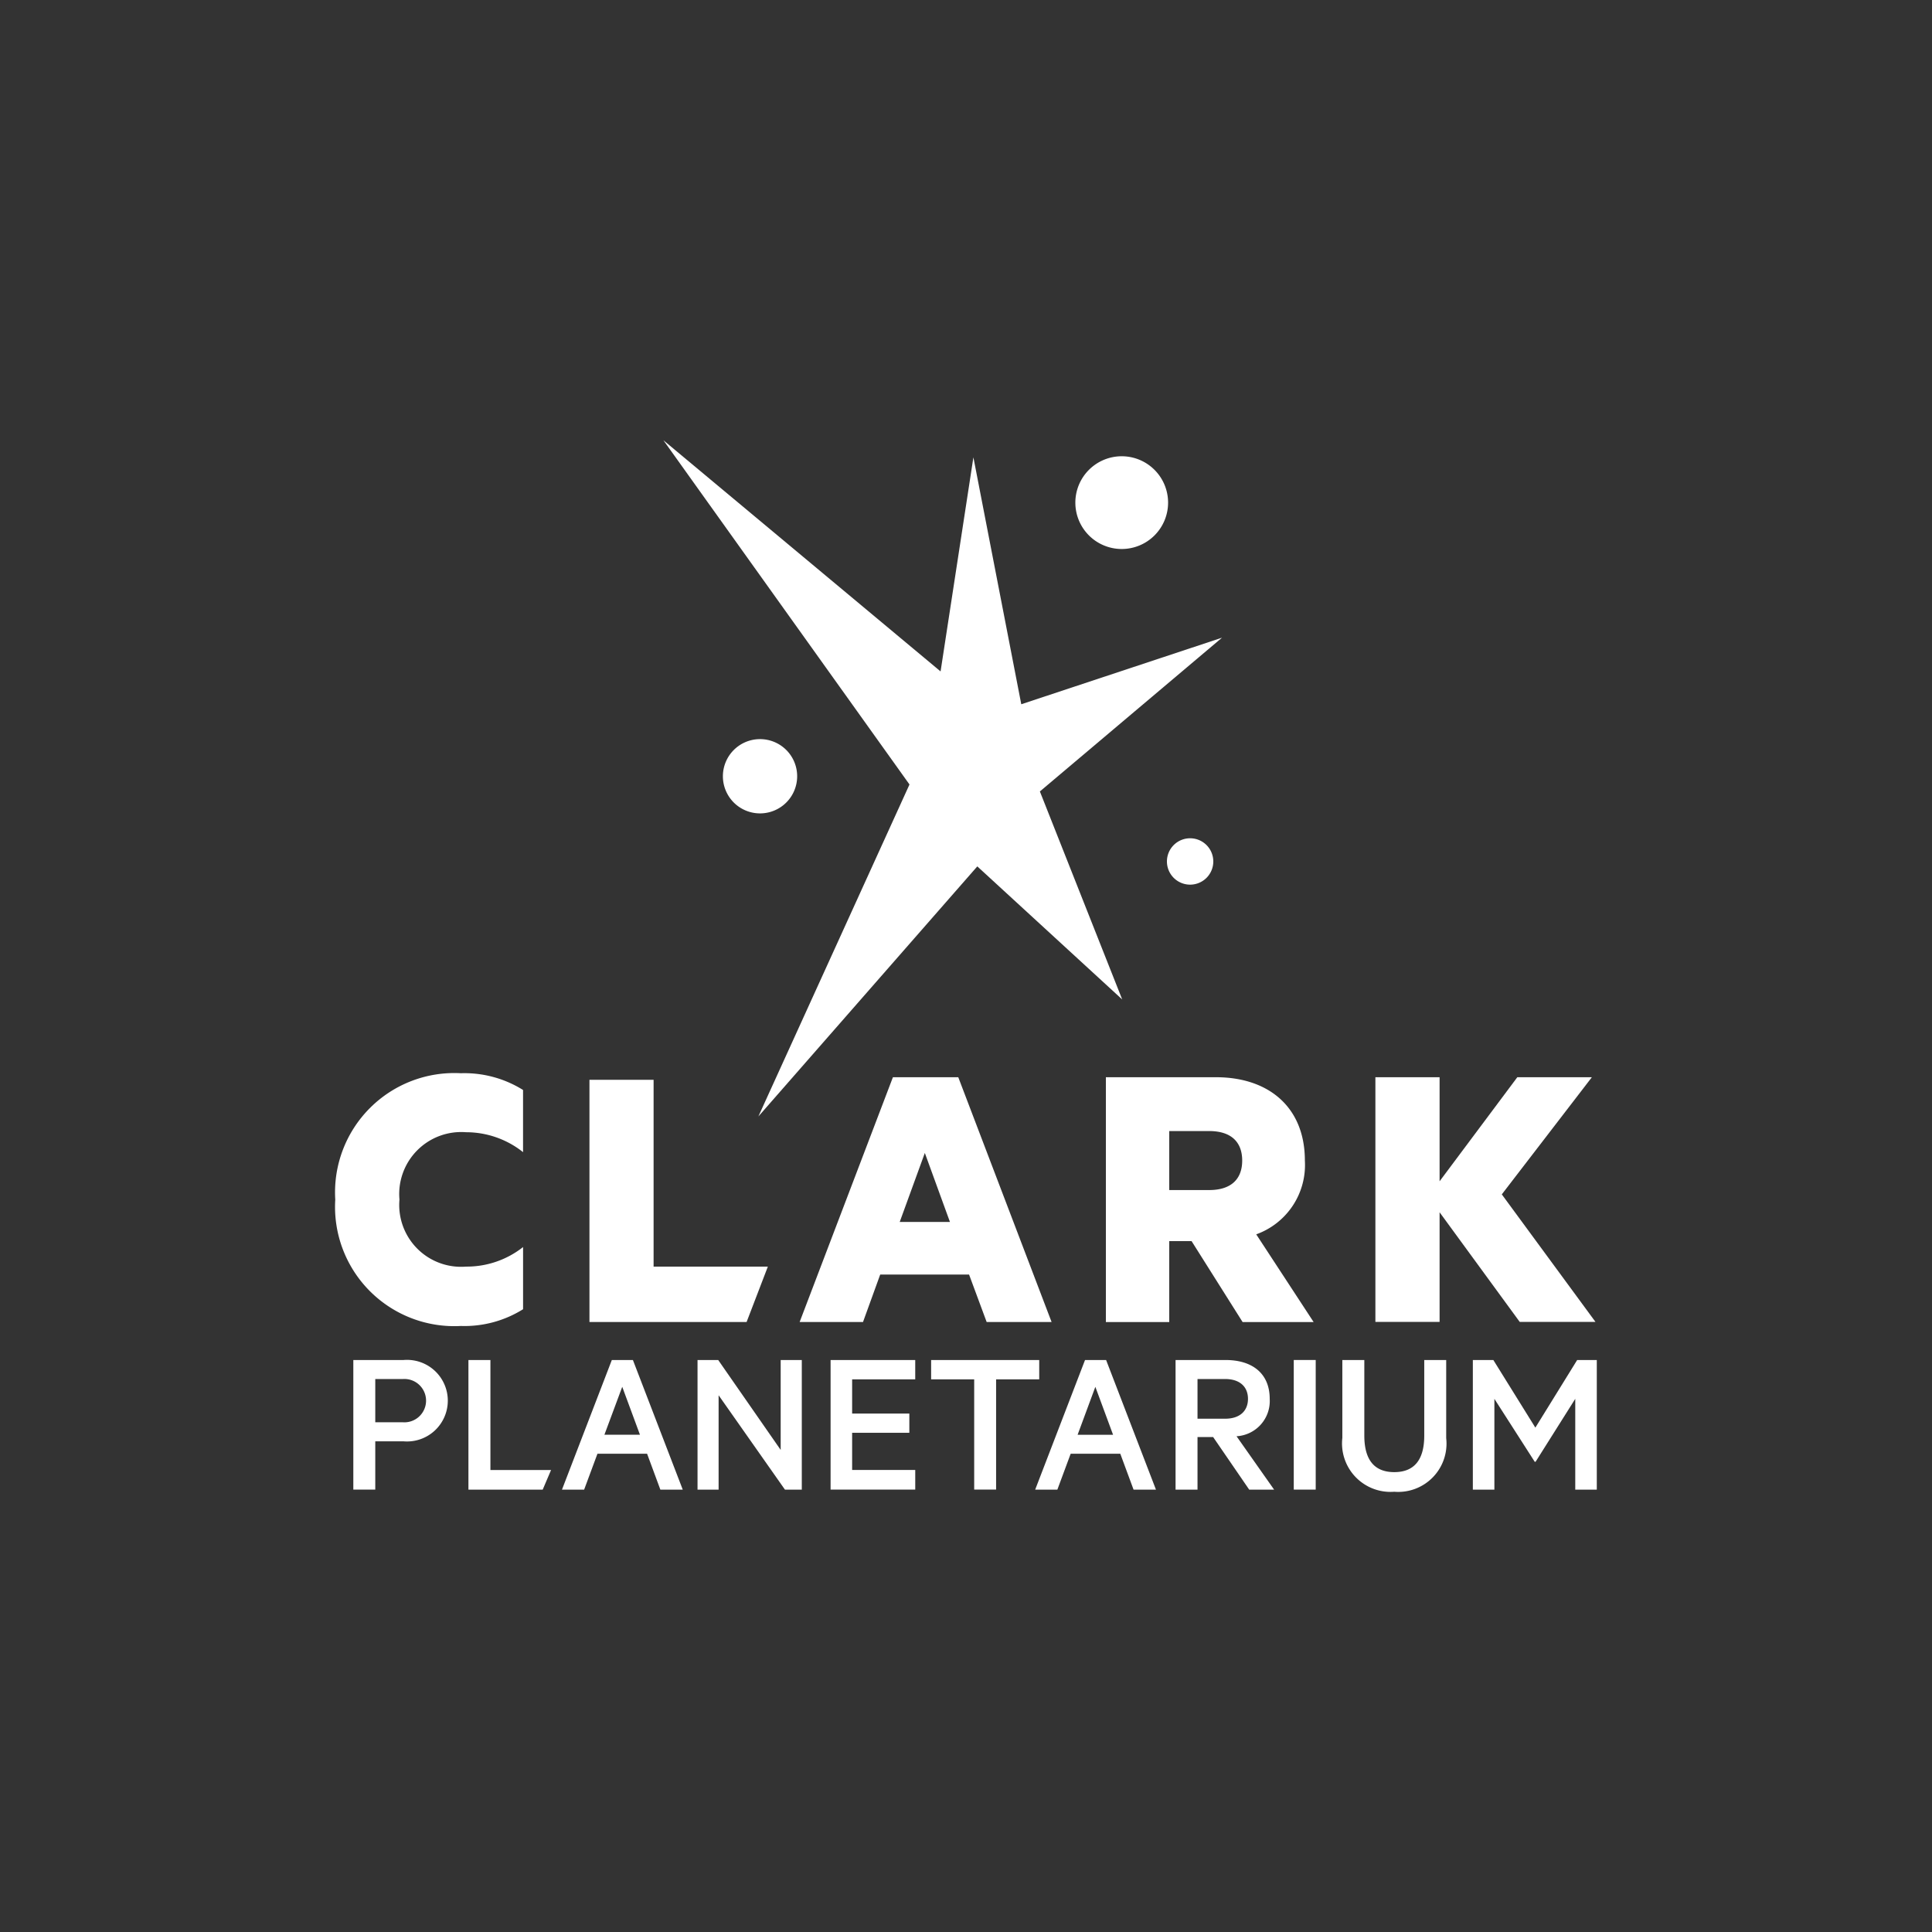
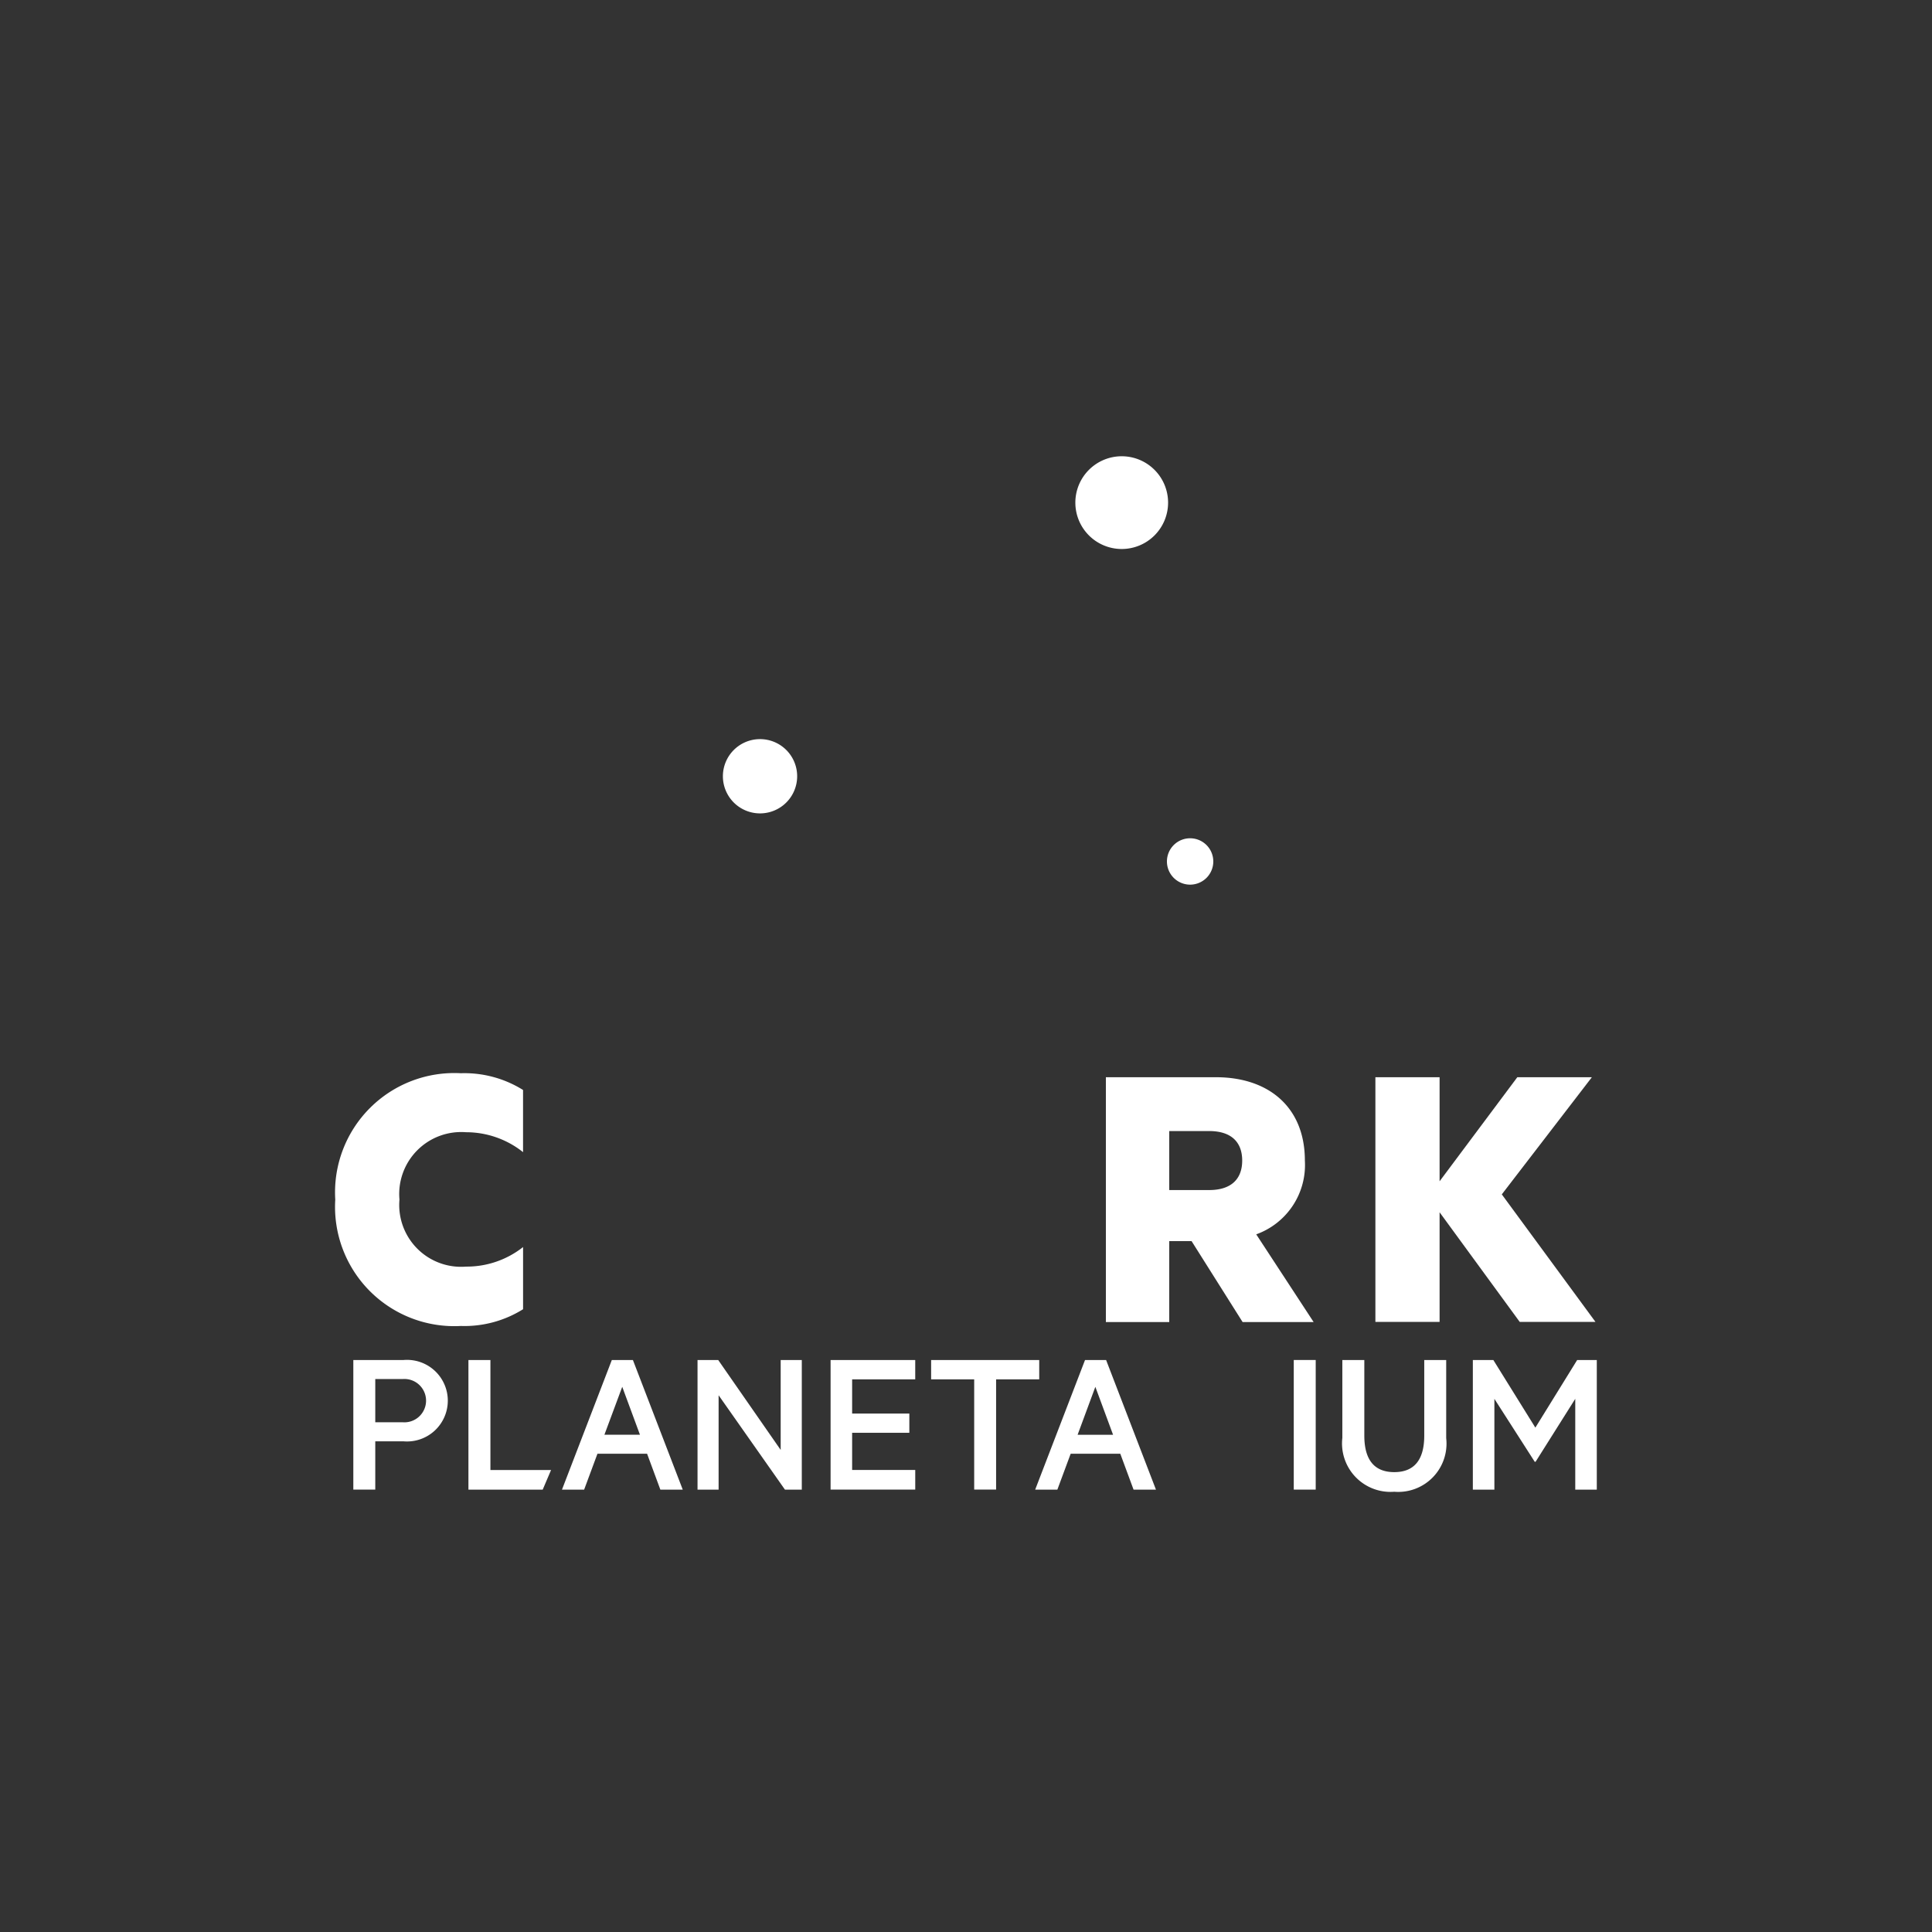
<svg xmlns="http://www.w3.org/2000/svg" width="100" height="100" viewBox="0 0 100 100">
  <rect x="0" y="0" width="100" height="100" fill="#333333" stroke="none" />
  <defs>
    <clipPath id="clip-path">
      <rect id="Rectangle_1963" data-name="Rectangle 1963" width="65.295" height="54.425" fill="#fff" />
    </clipPath>
  </defs>
  <g id="Group_22636" data-name="Group 22636" transform="translate(-1250.5 -1679.931)">
    <rect id="Rectangle_8110" data-name="Rectangle 8110" width="100" height="100" transform="translate(1250.5 1679.931)" fill="none" />
    <g id="Group_22635" data-name="Group 22635" transform="translate(1267.853 1702.719)">
      <g id="Group_926" data-name="Group 926" transform="translate(0 0)" clip-path="url(#clip-path)">
        <path id="Path_8796" data-name="Path 8796" d="M1.619,28.807v2.5H.483V24.6H3.072a2.112,2.112,0,1,1,0,4.207Zm1.432-3.224H1.619v2.239H3.051a1.122,1.122,0,1,0,0-2.239" transform="translate(0.452 23.007)" fill="#fff" />
        <path id="Path_8797" data-name="Path 8797" d="M3.562,24.6H4.7v5.693H7.839l-.433,1.016H3.562Z" transform="translate(3.331 23.007)" fill="#fff" />
        <path id="Path_8798" data-name="Path 8798" d="M9.735,24.6l2.58,6.709H11.156l-.687-1.858H7.9l-.689,1.858H6.064L8.644,24.6ZM8.26,28.468H10.1l-.917-2.481Z" transform="translate(5.671 23.006)" fill="#fff" />
        <path id="Path_8799" data-name="Path 8799" d="M15.086,31.309h-.873l-3.433-4.885v4.885H9.689V24.6h1.07l3.234,4.654V24.6h1.093Z" transform="translate(9.062 23.006)" fill="#fff" />
        <path id="Path_8800" data-name="Path 8800" d="M17.629,24.6v1H14.363v1.771h2.961v.995H14.363v1.924h3.267v1.016H13.248V24.6Z" transform="translate(12.39 23.007)" fill="#fff" />
        <path id="Path_8801" data-name="Path 8801" d="M15.937,24.6h5.595v1H19.3v5.705H18.166V25.6H15.937Z" transform="translate(14.905 23.007)" fill="#fff" />
        <path id="Path_8802" data-name="Path 8802" d="M22.391,24.6l2.58,6.709H23.812l-.687-1.858H20.557l-.689,1.858H18.72L21.3,24.6Zm-1.475,3.869h1.835l-.917-2.481Z" transform="translate(17.508 23.006)" fill="#fff" />
-         <path id="Path_8803" data-name="Path 8803" d="M23.611,28.588v2.721H22.475V24.6h2.589c1.388,0,2.284.7,2.284,2.011a1.826,1.826,0,0,1-1.717,1.935l1.945,2.764H26.287L24.42,28.588Zm0-.95h1.432c.755,0,1.18-.4,1.18-1.028s-.426-1.026-1.18-1.026H23.611Z" transform="translate(21.019 23.006)" fill="#fff" />
        <rect id="Rectangle_1962" data-name="Rectangle 1962" width="1.136" height="6.709" transform="translate(49.612 47.605)" fill="#fff" />
        <path id="Path_8804" data-name="Path 8804" d="M26.935,28.631V24.6h1.138v3.911c0,1.289.546,1.891,1.55,1.891s1.552-.6,1.552-1.891V24.6h1.136v4.043a2.5,2.5,0,0,1-2.688,2.775,2.51,2.51,0,0,1-2.688-2.787" transform="translate(25.191 23.007)" fill="#fff" />
        <path id="Path_8805" data-name="Path 8805" d="M33.629,29.867,31.541,26.61v4.7H30.426V24.6h1.061l2.175,3.5,2.164-3.5h1.016v6.709H35.727v-4.7l-2.053,3.257Z" transform="translate(28.455 23.006)" fill="#fff" />
-         <path id="Path_8806" data-name="Path 8806" d="M24.822.884,27.3,13.664l10.39-3.445-9.427,7.958,4.261,10.766-7.5-6.887L13.692,35l7.822-17.183L8.777,0,23.123,11.965Z" transform="translate(8.208 0)" fill="#fff" />
        <path id="Path_8807" data-name="Path 8807" d="M24.645,11.845a1.2,1.2,0,1,1-1.2-1.2,1.2,1.2,0,0,1,1.2,1.2" transform="translate(20.802 9.956)" fill="#fff" />
        <path id="Path_8808" data-name="Path 8808" d="M24.594,2.828a2.4,2.4,0,1,1-2.4-2.4,2.4,2.4,0,0,1,2.4,2.4" transform="translate(18.513 0.4)" fill="#fff" />
        <path id="Path_8809" data-name="Path 8809" d="M14.211,9.913a1.922,1.922,0,1,1-1.922-1.92,1.921,1.921,0,0,1,1.922,1.92" transform="translate(9.697 7.476)" fill="#fff" />
        <path id="Path_8810" data-name="Path 8810" d="M6.5,16.929a5.727,5.727,0,0,1,3.22.867v3.218a4.728,4.728,0,0,0-2.951-1.031A3.209,3.209,0,0,0,3.323,23.47a3.2,3.2,0,0,0,3.447,3.468,4.7,4.7,0,0,0,2.951-1.012v3.218a5.711,5.711,0,0,1-3.22.867A6.173,6.173,0,0,1,0,23.47a6.174,6.174,0,0,1,6.5-6.541" transform="translate(0 15.833)" fill="#fff" />
-         <path id="Path_8811" data-name="Path 8811" d="M6.8,17.105H10.12v9.668h5.914l-1.1,2.868H6.8Z" transform="translate(6.357 15.998)" fill="#fff" />
-         <path id="Path_8812" data-name="Path 8812" d="M20.631,17.036l4.83,12.67H22.1l-.91-2.456h-4.6L15.7,29.706H12.42l4.828-12.67ZM17.6,24.527h2.6l-1.3-3.571Z" transform="translate(11.616 15.933)" fill="#fff" />
        <path id="Path_8813" data-name="Path 8813" d="M23.891,25.518v4.19h-3.28V17.036h5.7c2.723,0,4.6,1.548,4.6,4.314a3.813,3.813,0,0,1-2.518,3.818l2.971,4.54H27.688l-2.642-4.19Zm0-2.642h2.063c1.177,0,1.713-.6,1.713-1.527s-.536-1.527-1.713-1.527H23.891Z" transform="translate(19.276 15.933)" fill="#fff" />
        <path id="Path_8814" data-name="Path 8814" d="M31.142,22.422l4.023-5.386h3.859L34.362,23.1l4.848,6.6H35.289l-4.147-5.674v5.674H27.819V17.036h3.323Z" transform="translate(26.018 15.933)" fill="#fff" />
      </g>
    </g>
  </g>
</svg>